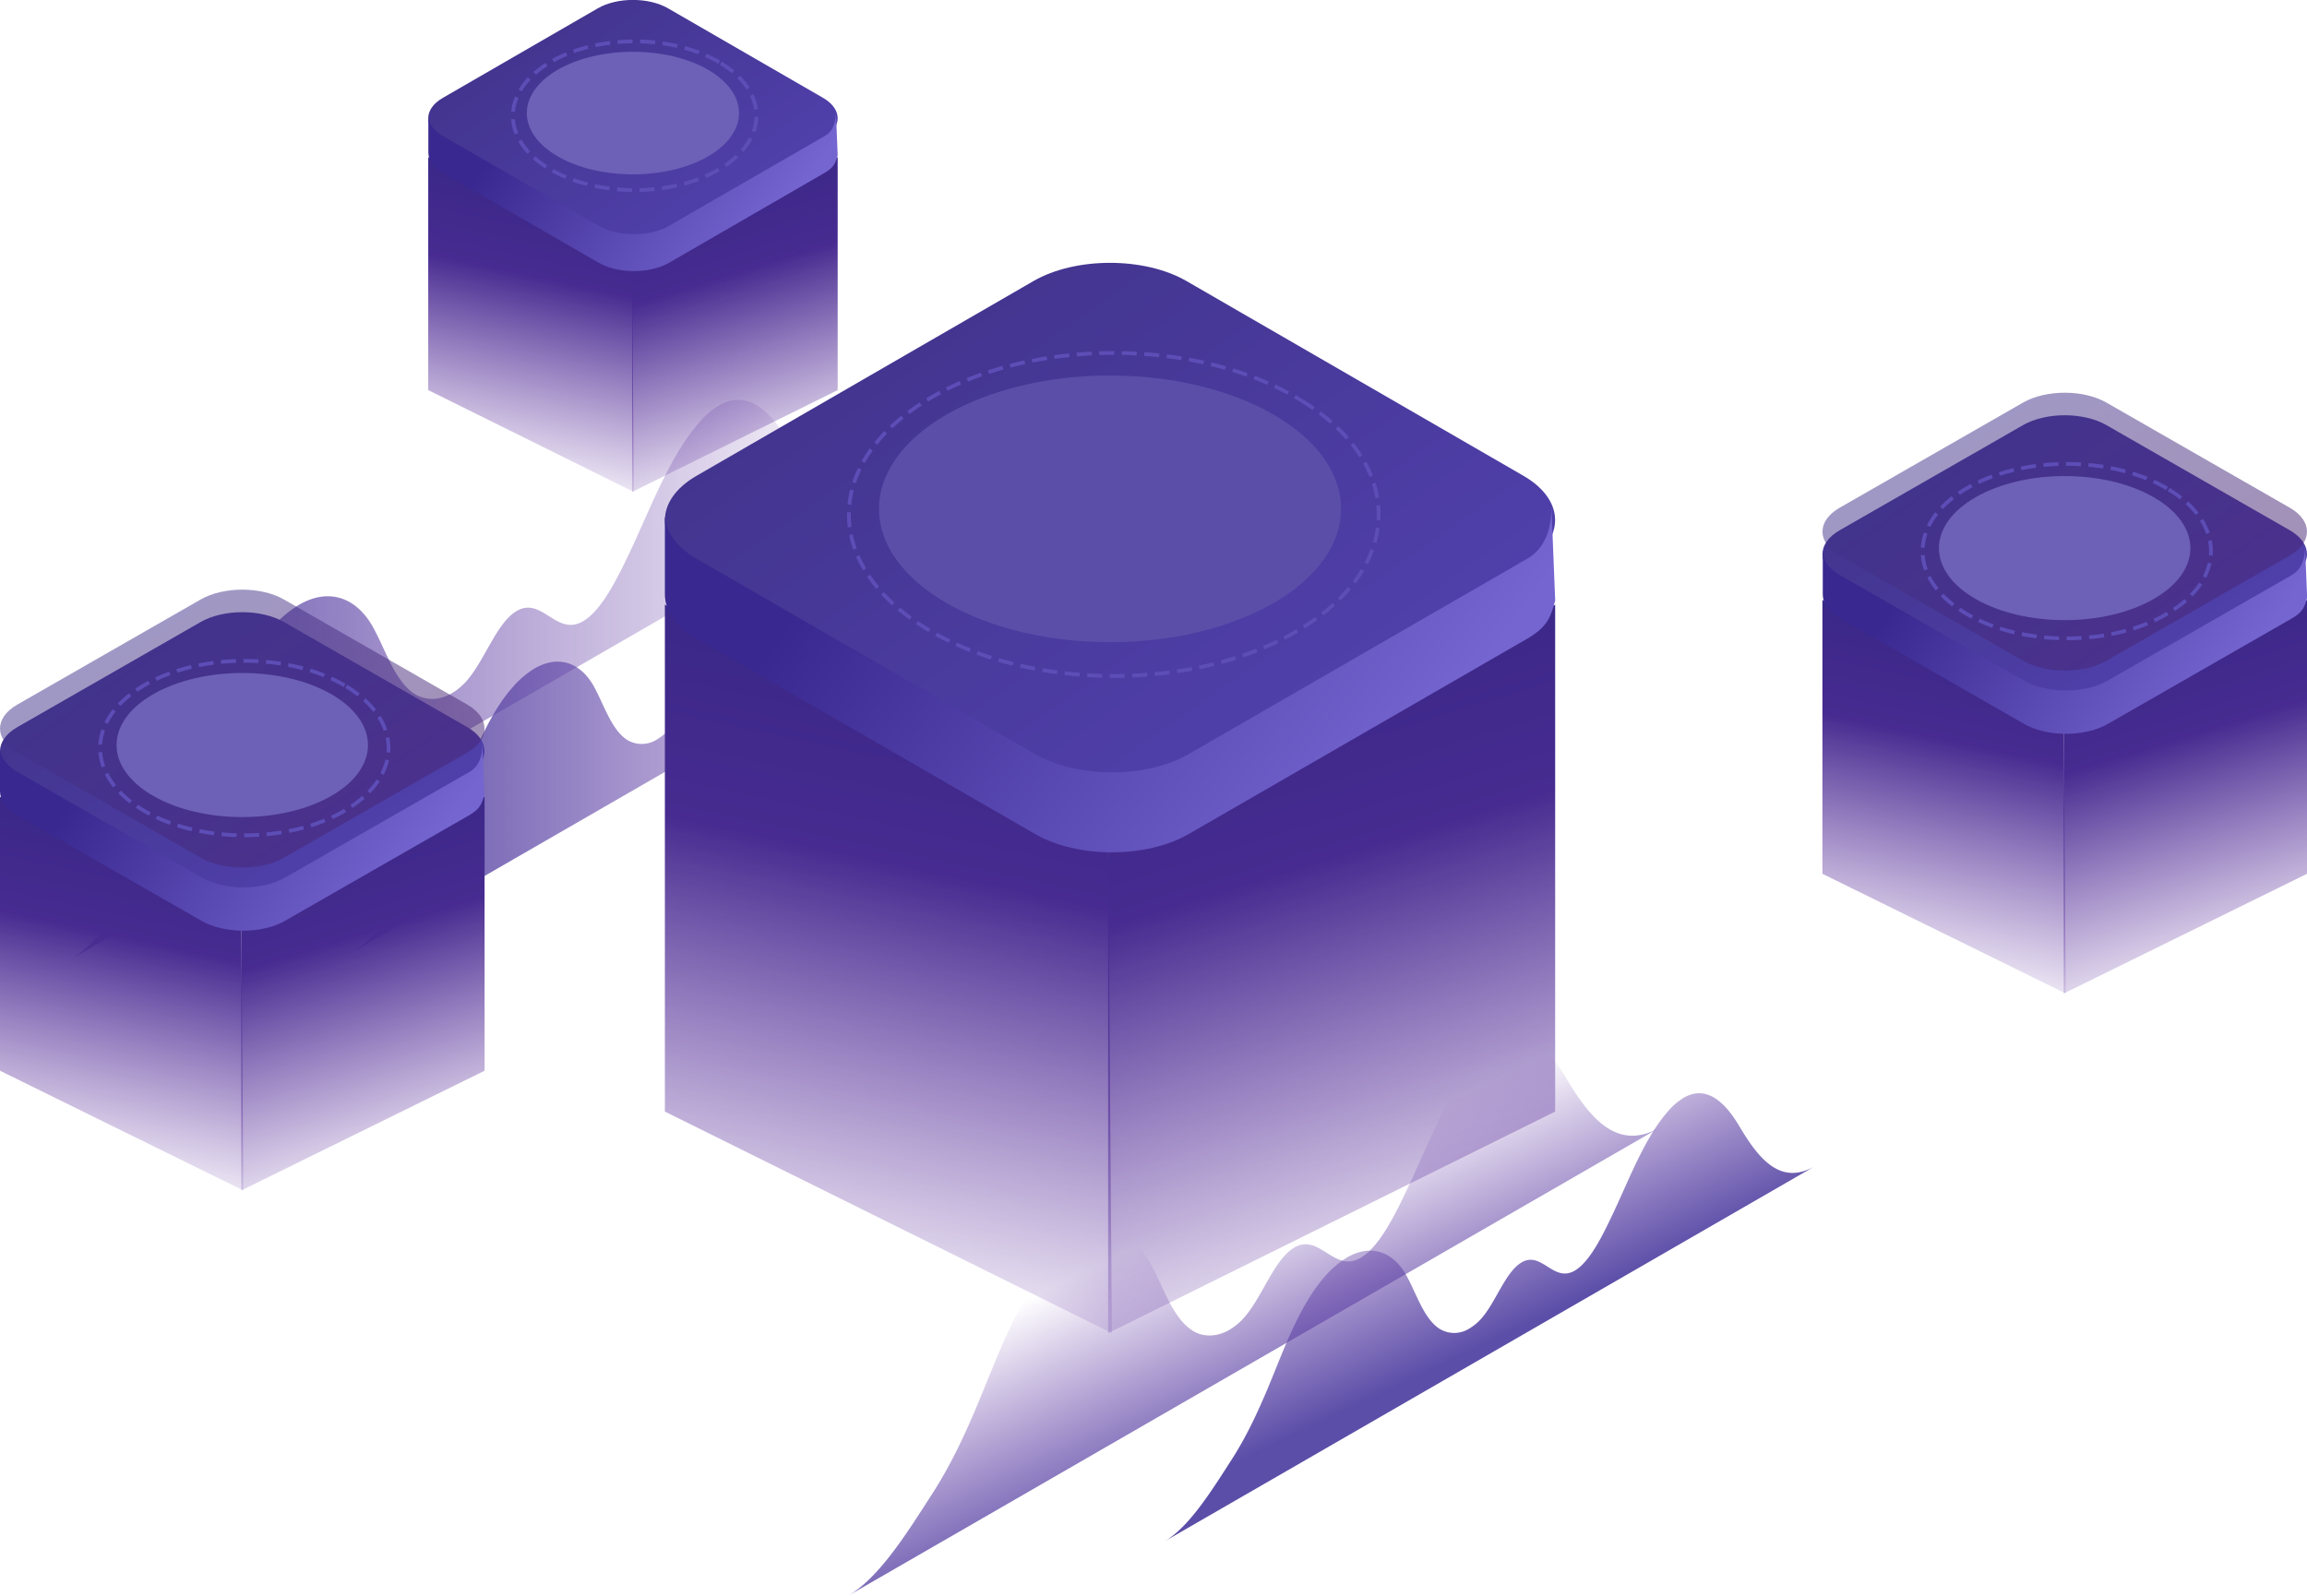
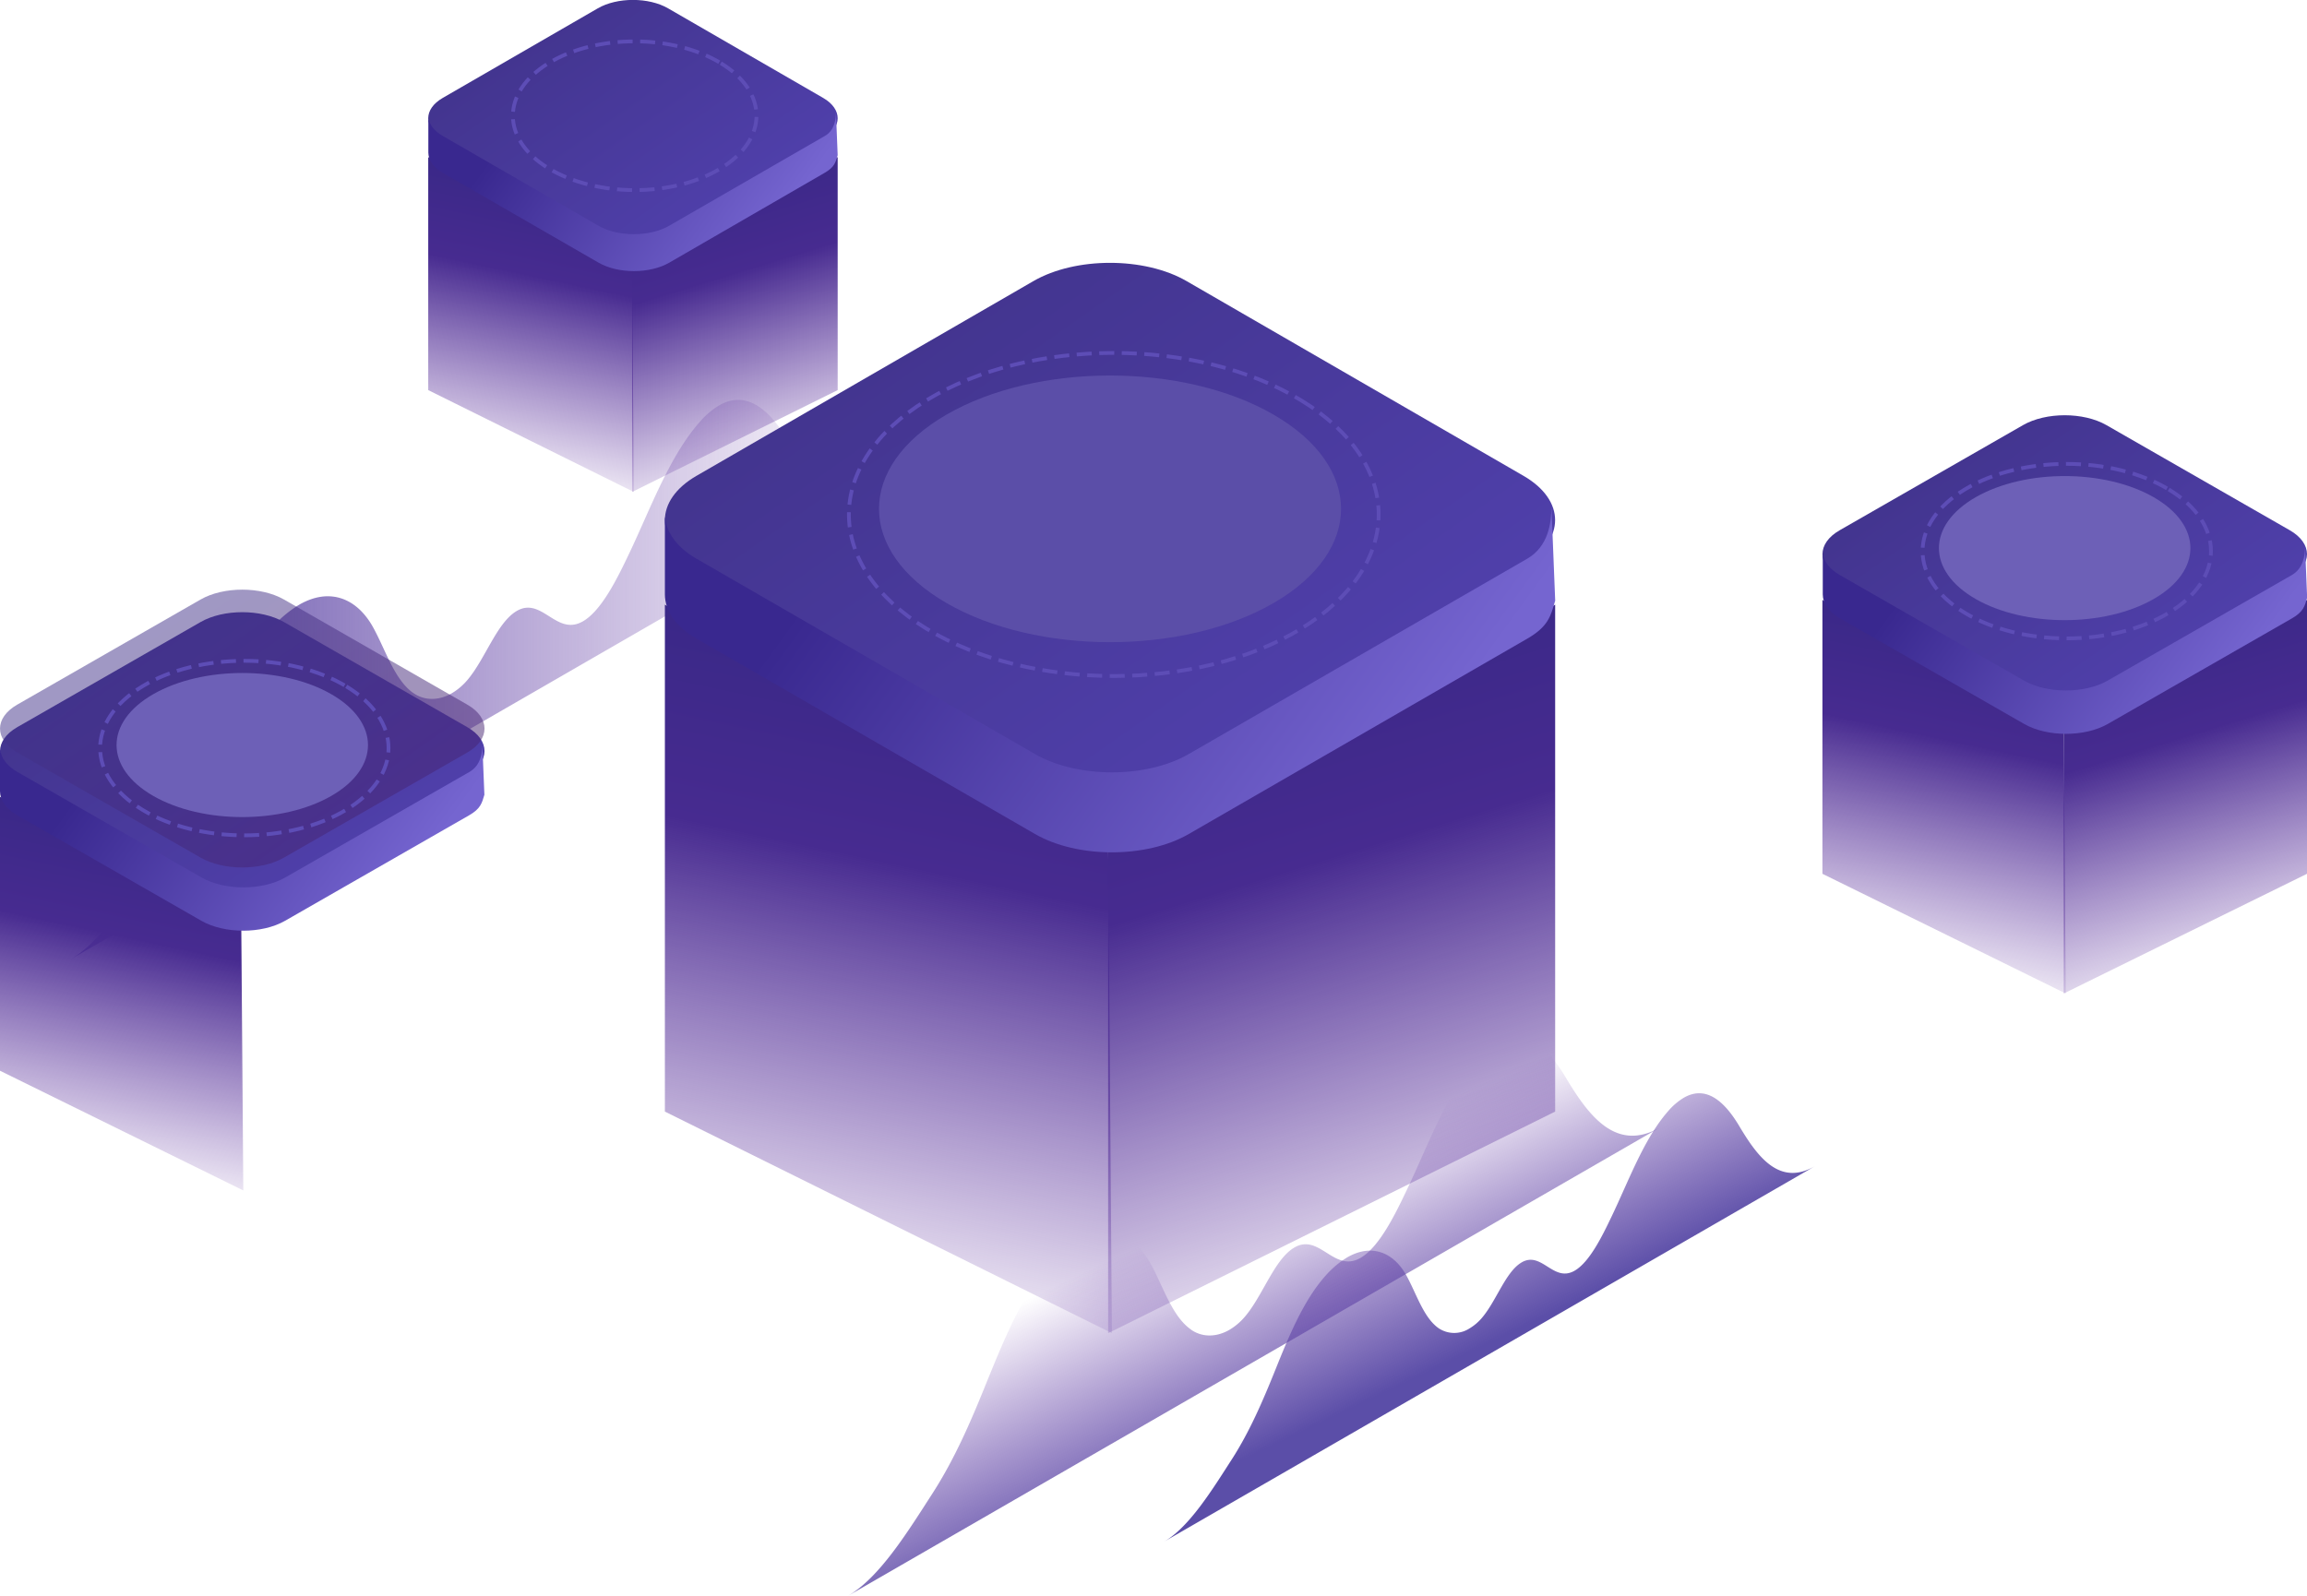
<svg xmlns="http://www.w3.org/2000/svg" xmlns:xlink="http://www.w3.org/1999/xlink" viewBox="0 0 614.15 425.01">
  <defs>
    <style>.a{fill:url(#a);}.b{fill:url(#b);}.c{fill:url(#c);}.d{fill:url(#d);}.e{fill:url(#e);}.f{fill:url(#f);}.g{fill:none;stroke:#5d4db6;stroke-dasharray:4 2;}.h{fill:#6d60b7;}.i{fill:url(#g);}.j{fill:url(#h);}.k{fill:url(#i);}.l{fill:url(#j);}.m{fill:#5b4ea8;}.n{fill:url(#k);}.o{fill:url(#l);}.p{fill:url(#m);}.q{fill:url(#n);}.r{fill:url(#o);}.s,.x{opacity:0.5;isolation:isolate;}.s{fill:url(#p);}.t{fill:url(#q);}.u{fill:url(#r);}.v{fill:url(#s);}.w{fill:url(#t);}.x{fill:url(#u);}.y{fill:url(#v);}</style>
    <linearGradient id="a" x1="26.8" y1="455" x2="243.01" y2="455" gradientUnits="userSpaceOnUse">
      <stop offset="0" stop-color="#5b4ea8" />
      <stop offset="1" stop-color="#6735a4" stop-opacity="0" />
    </linearGradient>
    <linearGradient id="b" x1="101.63" y1="468.01" x2="274.91" y2="468.01" xlink:href="#a" />
    <linearGradient id="c" x1="158.84" y1="312.19" x2="139.89" y2="223" gradientTransform="matrix(1, 0, 0, -1, 0, 628)" gradientUnits="userSpaceOnUse">
      <stop offset="0" stop-color="#362785" />
      <stop offset="0.36" stop-color="#472b90" />
      <stop offset="1" stop-color="#6533a2" stop-opacity="0" />
    </linearGradient>
    <linearGradient id="d" x1="189.91" y1="312.19" x2="217.35" y2="223" xlink:href="#c" />
    <linearGradient id="e" x1="154.46" y1="353.99" x2="198.55" y2="291.02" gradientTransform="matrix(1, 0, 0, -1, 0, 628)" gradientUnits="userSpaceOnUse">
      <stop offset="0" stop-color="#42348d" />
      <stop offset="1" stop-color="#5040ac" />
    </linearGradient>
    <linearGradient id="f" x1="154.19" y1="333.46" x2="212.38" y2="291.18" gradientTransform="matrix(1, 0, 0, -1, 0, 628)" gradientUnits="userSpaceOnUse">
      <stop offset="0" stop-color="#39288f" />
      <stop offset="1" stop-color="#7565d0" />
    </linearGradient>
    <linearGradient id="g" x1="265.12" y1="193" x2="223.88" y2="-1" xlink:href="#c" />
    <linearGradient id="h" x1="332.66" y1="193" x2="392.34" y2="-1" xlink:href="#c" />
    <linearGradient id="i" x1="255.54" y1="284" x2="351.46" y2="147" xlink:href="#e" />
    <linearGradient id="j" x1="254.95" y1="239.32" x2="381.58" y2="147.32" xlink:href="#f" />
    <linearGradient id="k" x1="351.4" y1="656.65" x2="324.4" y2="599.65" xlink:href="#a" />
    <linearGradient id="l" x1="403.39" y1="632.03" x2="376.39" y2="575.03" xlink:href="#a" />
    <linearGradient id="m" x1="51.53" y1="141.84" x2="29.25" y2="37" xlink:href="#c" />
    <linearGradient id="n" x1="88.48" y1="141.84" x2="120.74" y2="37" xlink:href="#c" />
    <linearGradient id="o" x1="46.58" y1="191" x2="98.42" y2="116.97" xlink:href="#e" />
    <linearGradient id="p" x1="46.58" y1="197" x2="98.42" y2="122.97" gradientTransform="matrix(1, 0, 0, -1, 0, 628)" gradientUnits="userSpaceOnUse">
      <stop offset="0" stop-color="#42348d" />
      <stop offset="1" stop-color="#46226f" />
    </linearGradient>
    <linearGradient id="q" x1="46.27" y1="166.87" x2="114.7" y2="117.15" xlink:href="#f" />
    <linearGradient id="r" x1="536.68" y1="194.28" x2="514.4" y2="89.44" xlink:href="#c" />
    <linearGradient id="s" x1="573.64" y1="194.28" x2="605.89" y2="89.44" xlink:href="#c" />
    <linearGradient id="t" x1="531.74" y1="243.44" x2="583.57" y2="169.41" xlink:href="#e" />
    <linearGradient id="u" x1="531.74" y1="249.44" x2="583.58" y2="175.41" xlink:href="#p" />
    <linearGradient id="v" x1="531.42" y1="219.3" x2="599.86" y2="169.59" xlink:href="#f" />
  </defs>
  <title>Ill3_1</title>
  <path class="a" d="M217.8,391.38c-4.1-6.91-10.34-14.06-18.4-9.41a21.22,21.22,0,0,0-5.19,4.47c-8.06,9.15-13.08,23.11-18.67,34.85-3.08,6.48-7.34,15.26-12.34,18.15a7.9,7.9,0,0,1-1.08.52c-6.38,2.52-10.17-6.95-16.52-3.29l-0.31.19c-5.07,3.22-8.13,12.55-12.73,18.06a16.28,16.28,0,0,1-4.27,3.68c-3.62,2.09-7.33,1.91-10.07.06l-0.21-.13c-5-3.53-7.33-11.4-10.67-17.46-4.27-7.75-11.53-10.74-19.66-6.06a30.76,30.76,0,0,0-7.52,6.41c-7.14,8.11-12,20.18-16.42,31-4.18,10.39-8.46,20.37-14.37,29.59-6.51,10.09-14.15,22.58-22.58,27.45L243,404.67c-11.86,6.85-19.15-3.13-25.21-13.29" transform="translate(-8 -274)" />
-   <path class="b" d="M254.71,417c-3.3-5.53-8.3-11.26-14.75-7.53a17,17,0,0,0-4.17,3.57c-6.45,7.34-10.48,18.52-15,27.94-2.48,5.2-5.89,12.24-9.9,14.55a5.36,5.36,0,0,1-.86.41c-5.11,2-8.15-5.57-13.23-2.63l-0.25.16c-4.06,2.57-6.51,10.06-10.21,14.47a13.17,13.17,0,0,1-3.42,2.95,7.47,7.47,0,0,1-8.07.06l-0.17-.11c-4-2.82-5.87-9.13-8.55-14-3.42-6.21-9.25-8.62-15.77-4.86a24.77,24.77,0,0,0-6,5.15c-5.73,6.5-9.67,16.17-13.16,24.85-3.35,8.32-6.79,16.33-11.52,23.71-5.21,8.09-11.34,18.1-18.09,22l173.29-100c-9.51,5.49-15.35-2.51-20.2-10.66" transform="translate(-8 -274)" />
  <path class="c" d="M122,315.83v62.05L176.73,405l-0.46-60.21s0.46-.69-8.28-1.38C151.58,334.86,122,315.83,122,315.83Z" transform="translate(-8 -274)" />
  <path class="d" d="M231,315.83v62.05L176.27,405V344.33s0-.23,8.74-0.92C201.42,334.86,231,315.83,231,315.83Z" transform="translate(-8 -274)" />
  <path class="e" d="M227.13,300.07c5.16,3,5.16,7.85,0,10.83l-41.25,23.83c-5.16,3-13.59,3-18.75,0L125.87,310.9c-5.16-3-5.16-7.85,0-10.83l41.25-23.84c5.16-3,13.59-3,18.75,0Z" transform="translate(-8 -274)" />
  <path class="f" d="M227.57,310.21l-41.43,23.9c-5.18,3-13.65,3-18.83,0l-41.43-23.9c-2.41-1.39-3.69-3.2-3.85-5h0v9.41c0,2,1.29,3.94,3.88,5.43l41.43,23.89c5.18,3,13.65,3,18.83,0L227.57,320c2.59-1.5,2.88-2.78,3.43-4.66l-0.46-11.49h0C230.53,305.84,230.16,308.73,227.57,310.21Z" transform="translate(-8 -274)" />
  <path class="g" d="M199.89,290.82c12.66,7.72,12.66,20.24,0,28s-33.2,7.72-45.86,0-12.66-20.24,0-28S187.23,283.1,199.89,290.82Z" transform="translate(-8 -274)" />
-   <path class="h" d="M196.49,292.57c11,6.37,11,16.71,0,23.08s-29,6.37-40,0-11-16.71,0-23.08S185.45,286.19,196.49,292.57Z" transform="translate(-8 -274)" />
  <path class="i" d="M185,435V570l119,59-1-131s1-1.5-18-3C249.31,476.4,185,435,185,435Z" transform="translate(-8 -274)" />
  <path class="j" d="M422,435V570L303,629V497s0-.5,19-2C357.69,476.4,422,435,422,435Z" transform="translate(-8 -274)" />
  <path class="k" d="M413.58,400.71c11.21,6.48,11.21,17.09,0,23.57l-89.7,51.86c-11.21,6.48-29.56,6.48-40.77,0l-89.7-51.86c-11.21-6.48-11.21-17.09,0-23.57l89.7-51.86c11.21-6.48,29.56-6.48,40.77,0Z" transform="translate(-8 -274)" />
  <path class="l" d="M414.54,422.79l-90.08,52c-11.26,6.5-29.68,6.5-40.94,0l-90.08-52c-5.25-3-8-7-8.38-11H185v20.47c0,4.29,2.81,8.57,8.45,11.82l90.08,52c11.26,6.51,29.68,6.51,40.94,0l90.08-52c5.63-3.25,6.26-6,7.46-10.13l-1-25h0C421,413.27,420.17,419.55,414.54,422.79Z" transform="translate(-8 -274)" />
  <path class="g" d="M354.36,380.59c27.54,16.79,27.54,44,0,60.82s-72.18,16.8-99.72,0-27.54-44,0-60.82S326.83,363.79,354.36,380.59Z" transform="translate(-8 -274)" />
  <path class="m" d="M347,384.39c24,13.86,24,36.34,0,50.21s-63,13.87-87,0-24-36.35,0-50.21S323,370.53,347,384.39Z" transform="translate(-8 -274)" />
  <path class="n" d="M424.8,560.89c-4.1-6.91-10.34-14.06-18.4-9.41a21.22,21.22,0,0,0-5.19,4.47c-8.06,9.15-13.08,23.11-18.67,34.85-3.08,6.48-7.34,15.26-12.34,18.15a7.9,7.9,0,0,1-1.08.52c-6.38,2.52-10.17-6.95-16.52-3.29l-0.31.19c-5.07,3.22-8.13,12.55-12.73,18.06a16.28,16.28,0,0,1-4.27,3.68c-3.62,2.09-7.33,1.91-10.07.06L325,628c-5-3.53-7.33-11.4-10.67-17.46-4.27-7.75-11.53-10.74-19.66-6.06a30.76,30.76,0,0,0-7.52,6.41c-7.14,8.11-12,20.18-16.42,31-4.18,10.39-8.46,20.37-14.37,29.59-6.51,10.09-14.15,22.58-22.58,27.45L450,574.18C438.15,581,430.86,571,424.8,560.89" transform="translate(-8 -274)" />
  <path class="o" d="M471,573.84c-3.3-5.53-8.3-11.26-14.75-7.53a17,17,0,0,0-4.17,3.57c-6.45,7.34-10.48,18.52-15,27.94-2.48,5.2-5.89,12.24-9.9,14.55a5.36,5.36,0,0,1-.86.41c-5.11,2-8.15-5.57-13.23-2.63l-0.25.16c-4.06,2.57-6.51,10.06-10.21,14.47a13.17,13.17,0,0,1-3.42,2.95,7.47,7.47,0,0,1-8.07.06l-0.17-.11c-4-2.82-5.87-9.13-8.55-14-3.42-6.21-9.25-8.62-15.77-4.86a24.77,24.77,0,0,0-6,5.15c-5.73,6.5-9.67,16.17-13.16,24.85-3.35,8.32-6.79,16.33-11.52,23.71-5.21,8.09-11.34,18.1-18.09,22l173.29-100C481.7,590,475.86,582,471,573.84" transform="translate(-8 -274)" />
  <path class="p" d="M8,486.17v72.95L72.77,591l-0.54-70.79s0.54-.81-9.8-1.62C43,508.54,8,486.17,8,486.17Z" transform="translate(-8 -274)" />
-   <path class="q" d="M137,486.17v72.95L72.23,591V519.67s0-.27,10.34-1.08C102,508.54,137,486.17,137,486.17Z" transform="translate(-8 -274)" />
  <path class="r" d="M132.41,467.64c6.1,3.5,6.1,9.23,0,12.74l-48.82,28c-6.1,3.5-16.09,3.5-22.19,0l-48.82-28c-6.1-3.5-6.1-9.23,0-12.74l48.82-28c6.1-3.5,16.09-3.5,22.19,0Z" transform="translate(-8 -274)" />
  <path class="s" d="M132.41,461.64c6.1,3.5,6.1,9.23,0,12.73l-48.82,28c-6.1,3.5-16.09,3.5-22.19,0l-48.82-28c-6.1-3.5-6.1-9.23,0-12.73l48.82-28c6.1-3.5,16.09-3.5,22.19,0Z" transform="translate(-8 -274)" />
  <path class="t" d="M132.94,479.57l-49,28.09c-6.13,3.51-16.16,3.51-22.29,0l-49-28.09c-2.86-1.64-4.36-3.76-4.56-5.92H8v11.06c0,2.32,1.53,4.63,4.6,6.39l49,28.09c6.13,3.52,16.16,3.52,22.29,0l49-28.09c3.07-1.76,3.41-3.27,4.06-5.47l-0.55-13.51h0C136.44,474.43,136,477.82,132.94,479.57Z" transform="translate(-8 -274)" />
  <path class="g" d="M100.18,456.77c15,9.07,15,23.79,0,32.86s-39.29,9.08-54.28,0-15-23.79,0-32.86S85.2,447.7,100.18,456.77Z" transform="translate(-8 -274)" />
  <path class="h" d="M96.16,458.83c13.07,7.49,13.07,19.64,0,27.13s-34.26,7.49-47.33,0-13.07-19.64,0-27.13S83.09,451.33,96.16,458.83Z" transform="translate(-8 -274)" />
  <path class="u" d="M493.15,433.73v72.95l64.77,31.88-0.54-70.79s0.54-.81-9.8-1.62C528.16,456.11,493.15,433.73,493.15,433.73Z" transform="translate(-8 -274)" />
  <path class="v" d="M622.15,433.73v72.95l-64.77,31.88V467.23s0-.27,10.34-1.08C587.15,456.11,622.15,433.73,622.15,433.73Z" transform="translate(-8 -274)" />
  <path class="w" d="M617.57,415.2c6.1,3.5,6.1,9.23,0,12.73l-48.82,28c-6.1,3.5-16.09,3.5-22.19,0l-48.82-28c-6.1-3.5-6.1-9.23,0-12.73l48.82-28c6.1-3.5,16.09-3.5,22.19,0Z" transform="translate(-8 -274)" />
-   <path class="x" d="M617.57,409.2c6.1,3.5,6.1,9.23,0,12.73l-48.82,28c-6.1,3.5-16.09,3.5-22.19,0l-48.82-28c-6.1-3.5-6.1-9.23,0-12.73l48.82-28c6.1-3.5,16.09-3.5,22.19,0Z" transform="translate(-8 -274)" />
  <path class="y" d="M618.09,427.14l-49,28.09c-6.13,3.51-16.16,3.51-22.29,0l-49-28.09c-2.86-1.64-4.36-3.76-4.56-5.92h0v11.06c0,2.32,1.53,4.63,4.6,6.39l49,28.1c6.13,3.52,16.16,3.52,22.29,0l49-28.1c3.07-1.76,3.41-3.26,4.06-5.47l-0.55-13.51h0C621.6,422,621.15,425.38,618.09,427.14Z" transform="translate(-8 -274)" />
  <path class="g" d="M585.34,404.33c15,9.07,15,23.79,0,32.86s-39.29,9.08-54.28,0-15-23.79,0-32.86S570.35,395.26,585.34,404.33Z" transform="translate(-8 -274)" />
  <path class="h" d="M581.31,406.39c13.07,7.49,13.07,19.64,0,27.13s-34.26,7.49-47.34,0-13.07-19.64,0-27.13S568.24,398.89,581.31,406.39Z" transform="translate(-8 -274)" />
</svg>